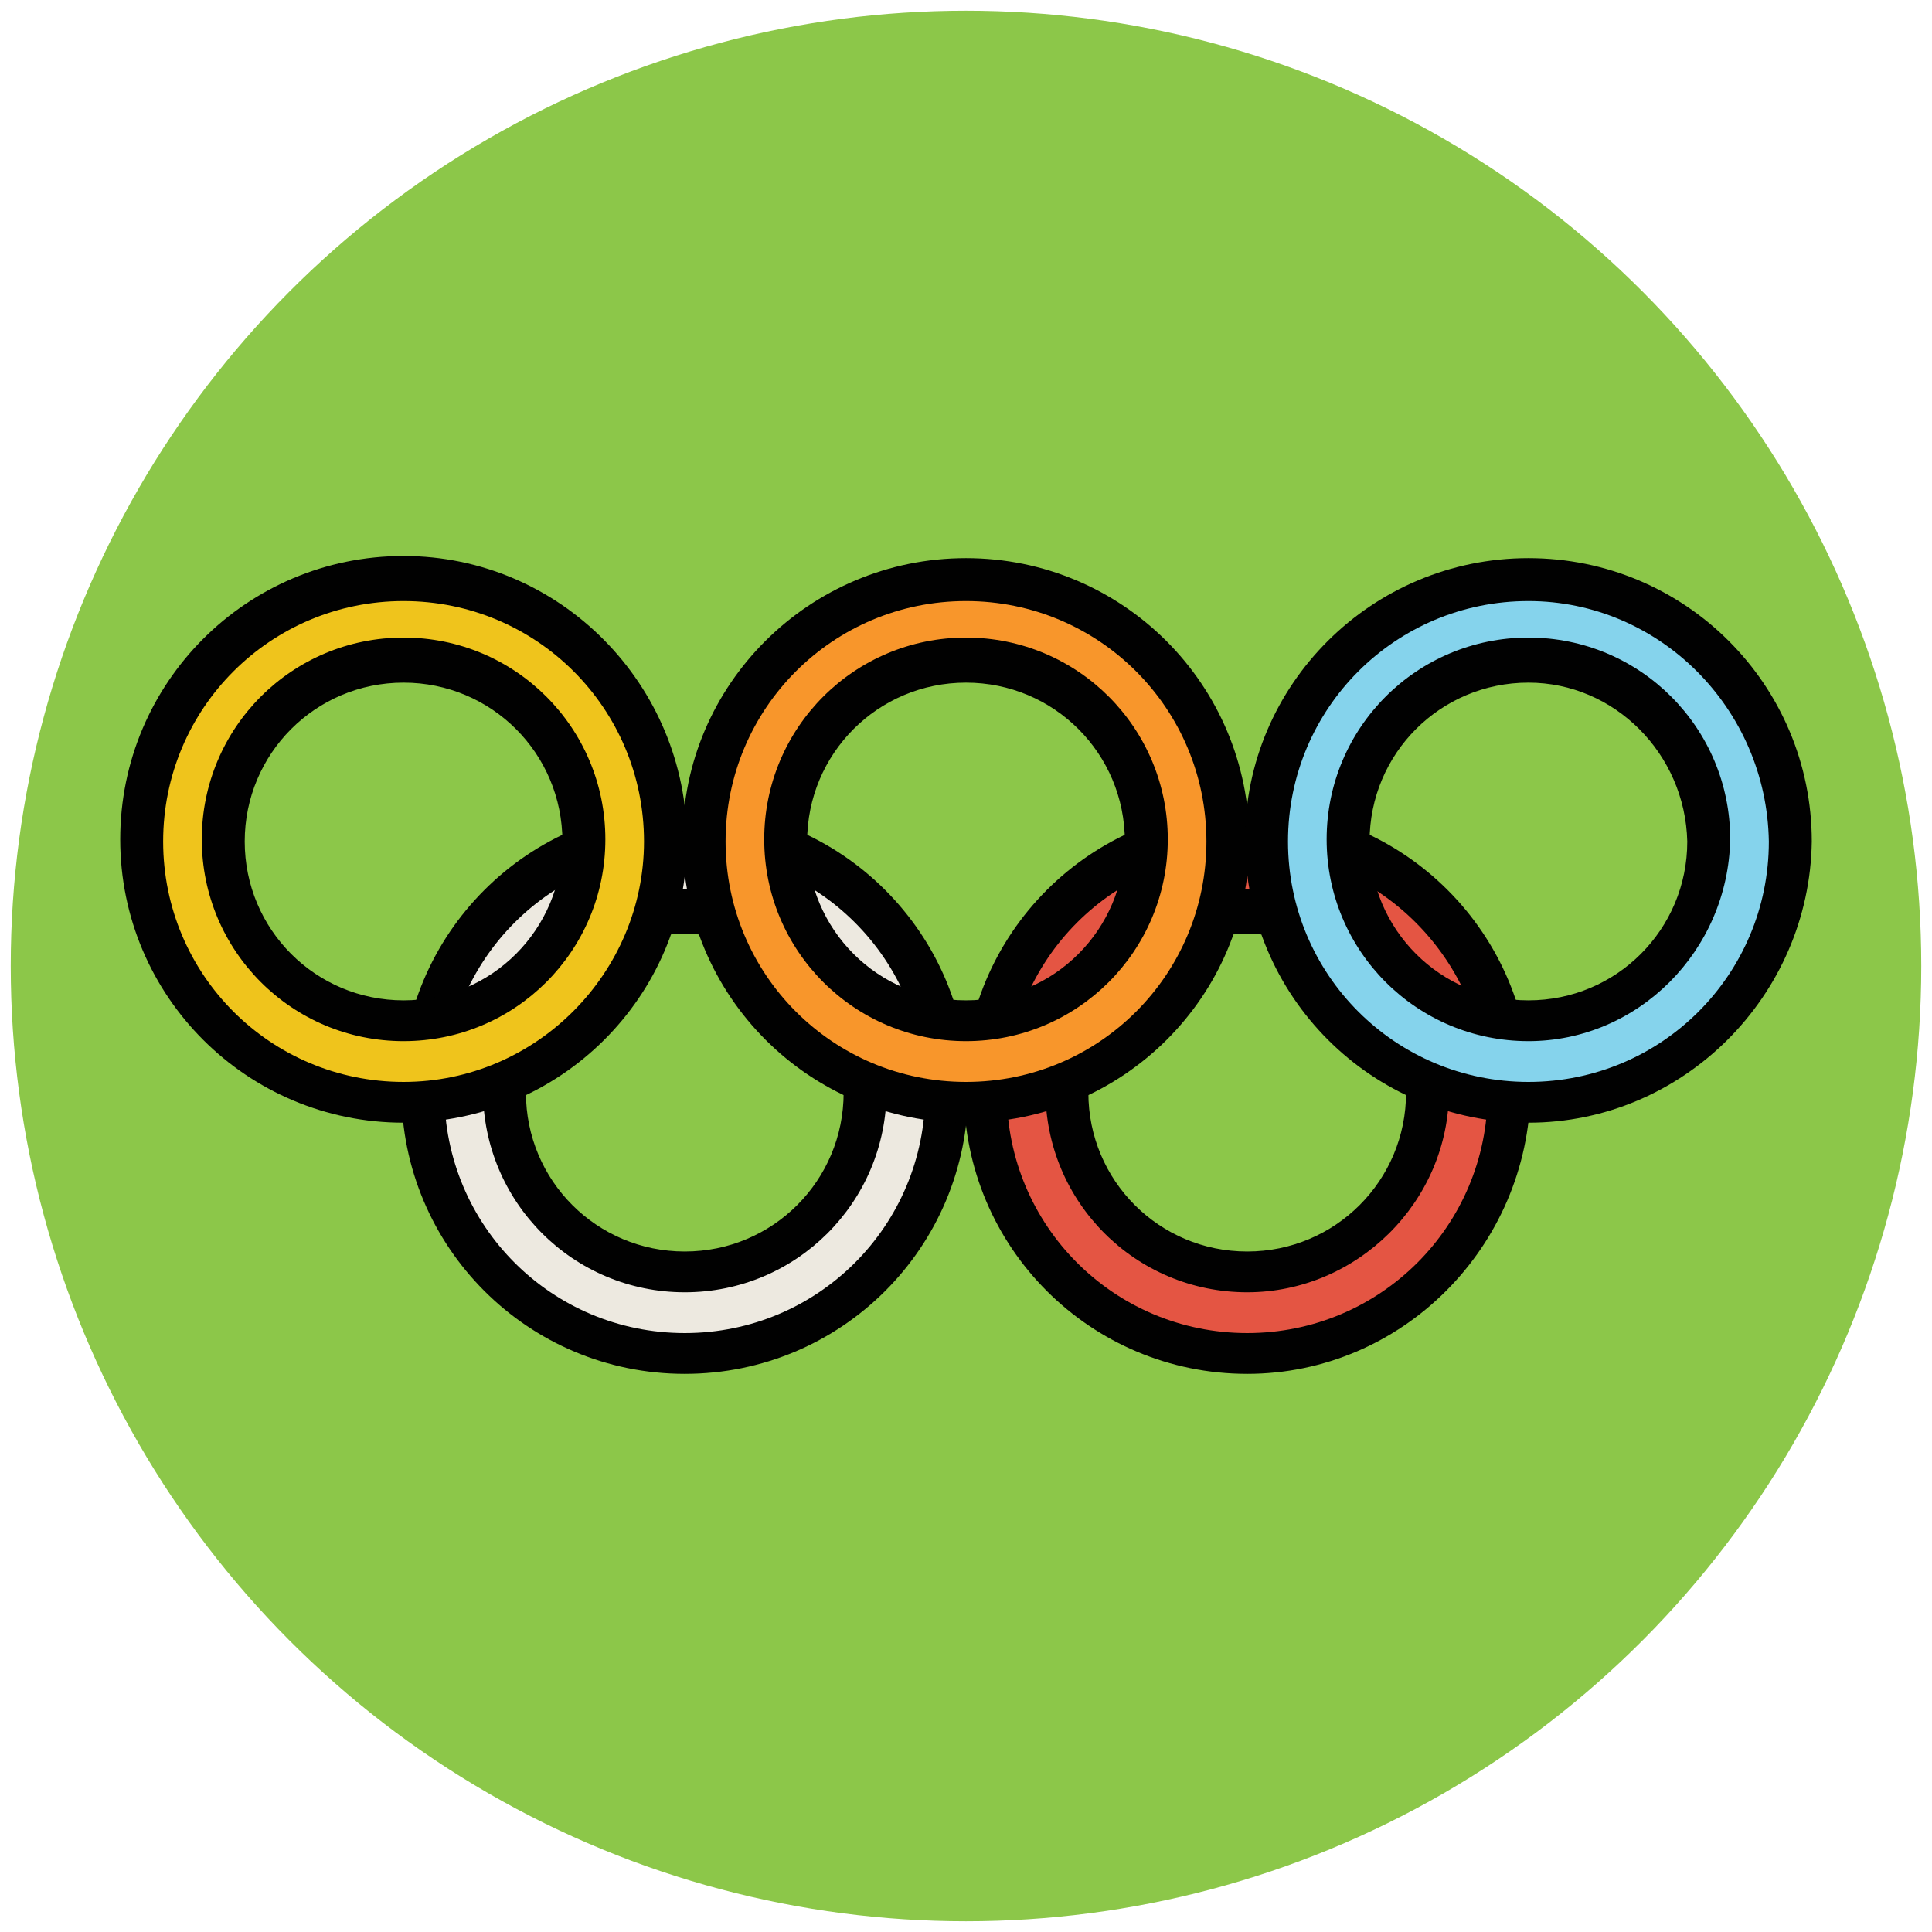
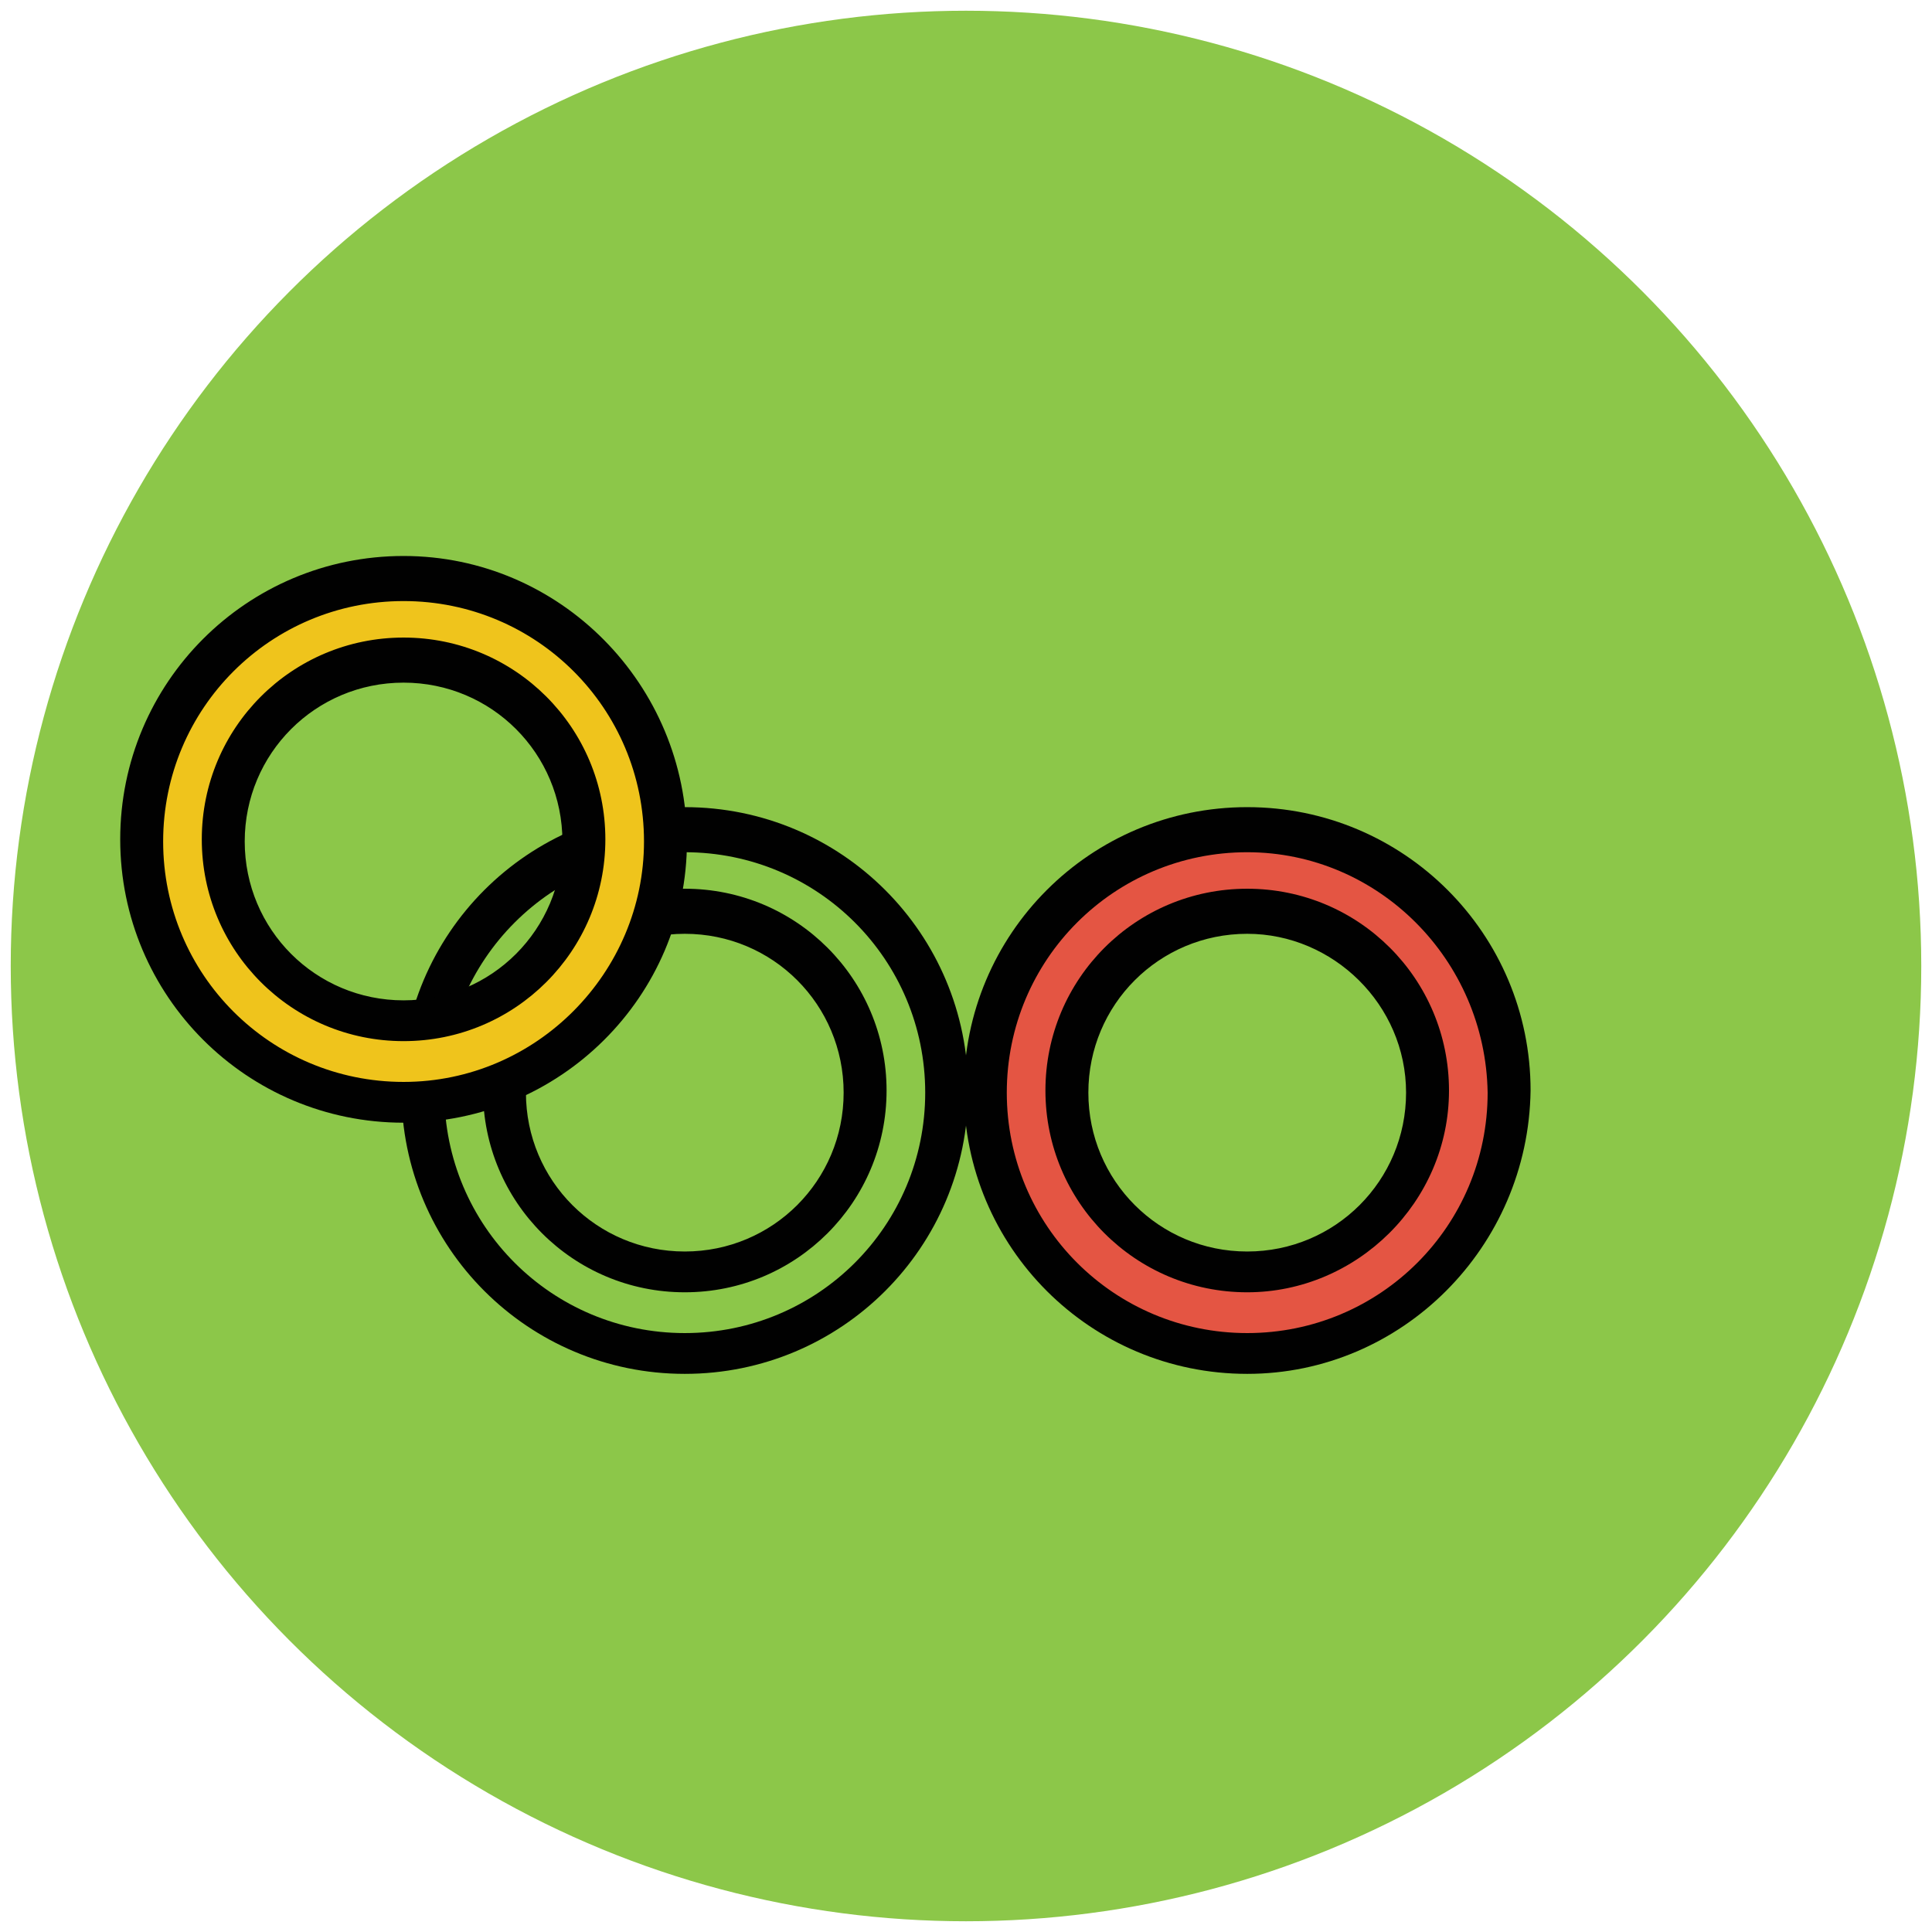
<svg xmlns="http://www.w3.org/2000/svg" version="1.1" id="Layer_1" x="0px" y="0px" viewBox="0 0 90 90" enable-background="new 0 0 90 90" xml:space="preserve">
  <g>
    <circle fill="#8CC749" cx="45" cy="45" r="44.5" />
  </g>
  <g>
    <g>
      <g>
-         <path fill="#EDE9E0" d="M31.9,38.7c-6.7,0-12.2,5.4-12.2,12.2c0,6.7,5.4,12.2,12.2,12.2c6.7,0,12.2-5.4,12.2-12.2     C44.1,44.1,38.6,38.7,31.9,38.7z M31.9,59.2c-4.6,0-8.4-3.7-8.4-8.4c0-4.6,3.7-8.4,8.4-8.4c4.6,0,8.4,3.7,8.4,8.4     C40.3,55.4,36.5,59.2,31.9,59.2z" />
        <path fill="#010101" d="M31.9,64c-7.3,0-13.2-5.9-13.2-13.2c0-7.3,5.9-13.2,13.2-13.2s13.2,5.9,13.2,13.2     C45.1,58.1,39.2,64,31.9,64z M31.9,39.7c-6.2,0-11.2,5-11.2,11.2c0,6.2,5,11.2,11.2,11.2s11.2-5,11.2-11.2     C43.1,44.7,38.1,39.7,31.9,39.7z M31.9,60.2c-5.2,0-9.4-4.2-9.4-9.4s4.2-9.4,9.4-9.4s9.4,4.2,9.4,9.4S37.1,60.2,31.9,60.2z      M31.9,43.5c-4.1,0-7.4,3.3-7.4,7.4s3.3,7.4,7.4,7.4c4.1,0,7.4-3.3,7.4-7.4S36,43.5,31.9,43.5z" />
      </g>
    </g>
    <g>
      <g>
        <path fill="#E45543" d="M58.1,38.7c-6.7,0-12.2,5.4-12.2,12.2c0,6.7,5.4,12.2,12.2,12.2c6.7,0,12.2-5.4,12.2-12.2     C70.2,44.1,64.8,38.7,58.1,38.7z M58.1,59.2c-4.6,0-8.4-3.7-8.4-8.4c0-4.6,3.7-8.4,8.4-8.4c4.6,0,8.4,3.7,8.4,8.4     C66.4,55.4,62.7,59.2,58.1,59.2z" />
        <path fill="#010101" d="M58.1,64c-7.3,0-13.2-5.9-13.2-13.2c0-7.3,5.9-13.2,13.2-13.2c7.3,0,13.2,5.9,13.2,13.2     C71.2,58.1,65.3,64,58.1,64z M58.1,39.7c-6.2,0-11.2,5-11.2,11.2c0,6.2,5,11.2,11.2,11.2c6.2,0,11.2-5,11.2-11.2     C69.2,44.7,64.2,39.7,58.1,39.7z M58.1,60.2c-5.2,0-9.4-4.2-9.4-9.4s4.2-9.4,9.4-9.4s9.4,4.2,9.4,9.4S63.2,60.2,58.1,60.2z      M58.1,43.5c-4.1,0-7.4,3.3-7.4,7.4s3.3,7.4,7.4,7.4c4.1,0,7.4-3.3,7.4-7.4S62.1,43.5,58.1,43.5z" />
      </g>
    </g>
    <g>
      <g>
        <path fill="#EFC41C" d="M18.8,27c-6.7,0-12.2,5.4-12.2,12.2c0,6.7,5.4,12.2,12.2,12.2c6.7,0,12.2-5.4,12.2-12.2     C31,32.5,25.6,27,18.8,27z M18.8,47.5c-4.6,0-8.4-3.7-8.4-8.4c0-4.6,3.7-8.4,8.4-8.4c4.6,0,8.4,3.7,8.4,8.4     C27.2,43.8,23.5,47.5,18.8,47.5z" />
        <path fill="#010101" d="M18.8,52.3c-7.3,0-13.2-5.9-13.2-13.2c0-7.3,5.9-13.2,13.2-13.2S32,31.9,32,39.2     C32,46.4,26.1,52.3,18.8,52.3z M18.8,28c-6.2,0-11.2,5-11.2,11.2c0,6.2,5,11.2,11.2,11.2S30,45.3,30,39.2C30,33,25,28,18.8,28z      M18.8,48.5c-5.2,0-9.4-4.2-9.4-9.4c0-5.2,4.2-9.4,9.4-9.4s9.4,4.2,9.4,9.4C28.2,44.3,24,48.5,18.8,48.5z M18.8,31.8     c-4.1,0-7.4,3.3-7.4,7.4c0,4.1,3.3,7.4,7.4,7.4c4.1,0,7.4-3.3,7.4-7.4C26.2,35.1,22.9,31.8,18.8,31.8z" />
      </g>
    </g>
    <g>
      <g>
-         <path fill="#F8962B" d="M45,27c-6.7,0-12.2,5.4-12.2,12.2c0,6.7,5.4,12.2,12.2,12.2c6.7,0,12.2-5.4,12.2-12.2     C57.2,32.5,51.7,27,45,27z M45,47.5c-4.6,0-8.4-3.7-8.4-8.4c0-4.6,3.7-8.4,8.4-8.4c4.6,0,8.4,3.7,8.4,8.4     C53.4,43.8,49.6,47.5,45,47.5z" />
-         <path fill="#010101" d="M45,52.3c-7.3,0-13.2-5.9-13.2-13.2C31.8,31.9,37.7,26,45,26s13.2,5.9,13.2,13.2     C58.2,46.4,52.3,52.3,45,52.3z M45,28c-6.2,0-11.2,5-11.2,11.2c0,6.2,5,11.2,11.2,11.2s11.2-5,11.2-11.2C56.2,33,51.2,28,45,28z      M45,48.5c-5.2,0-9.4-4.2-9.4-9.4c0-5.2,4.2-9.4,9.4-9.4s9.4,4.2,9.4,9.4C54.4,44.3,50.2,48.5,45,48.5z M45,31.8     c-4.1,0-7.4,3.3-7.4,7.4c0,4.1,3.3,7.4,7.4,7.4s7.4-3.3,7.4-7.4C52.4,35.1,49.1,31.8,45,31.8z" />
-       </g>
+         </g>
    </g>
    <g>
      <g>
-         <path fill="#85D3EC" d="M71.2,27C64.4,27,59,32.5,59,39.2c0,6.7,5.4,12.2,12.2,12.2c6.7,0,12.2-5.4,12.2-12.2     C83.3,32.5,77.9,27,71.2,27z M71.2,47.5c-4.6,0-8.4-3.7-8.4-8.4c0-4.6,3.7-8.4,8.4-8.4c4.6,0,8.4,3.7,8.4,8.4     C79.5,43.8,75.8,47.5,71.2,47.5z" />
-         <path fill="#010101" d="M71.2,52.3c-7.3,0-13.2-5.9-13.2-13.2C58,31.9,63.9,26,71.2,26s13.2,5.9,13.2,13.2     C84.3,46.4,78.4,52.3,71.2,52.3z M71.2,28C65,28,60,33,60,39.2c0,6.2,5,11.2,11.2,11.2s11.2-5,11.2-11.2C82.3,33,77.3,28,71.2,28     z M71.2,48.5c-5.2,0-9.4-4.2-9.4-9.4c0-5.2,4.2-9.4,9.4-9.4s9.4,4.2,9.4,9.4C80.5,44.3,76.3,48.5,71.2,48.5z M71.2,31.8     c-4.1,0-7.4,3.3-7.4,7.4c0,4.1,3.3,7.4,7.4,7.4s7.4-3.3,7.4-7.4C78.5,35.1,75.2,31.8,71.2,31.8z" />
-       </g>
+         </g>
    </g>
  </g>
</svg>